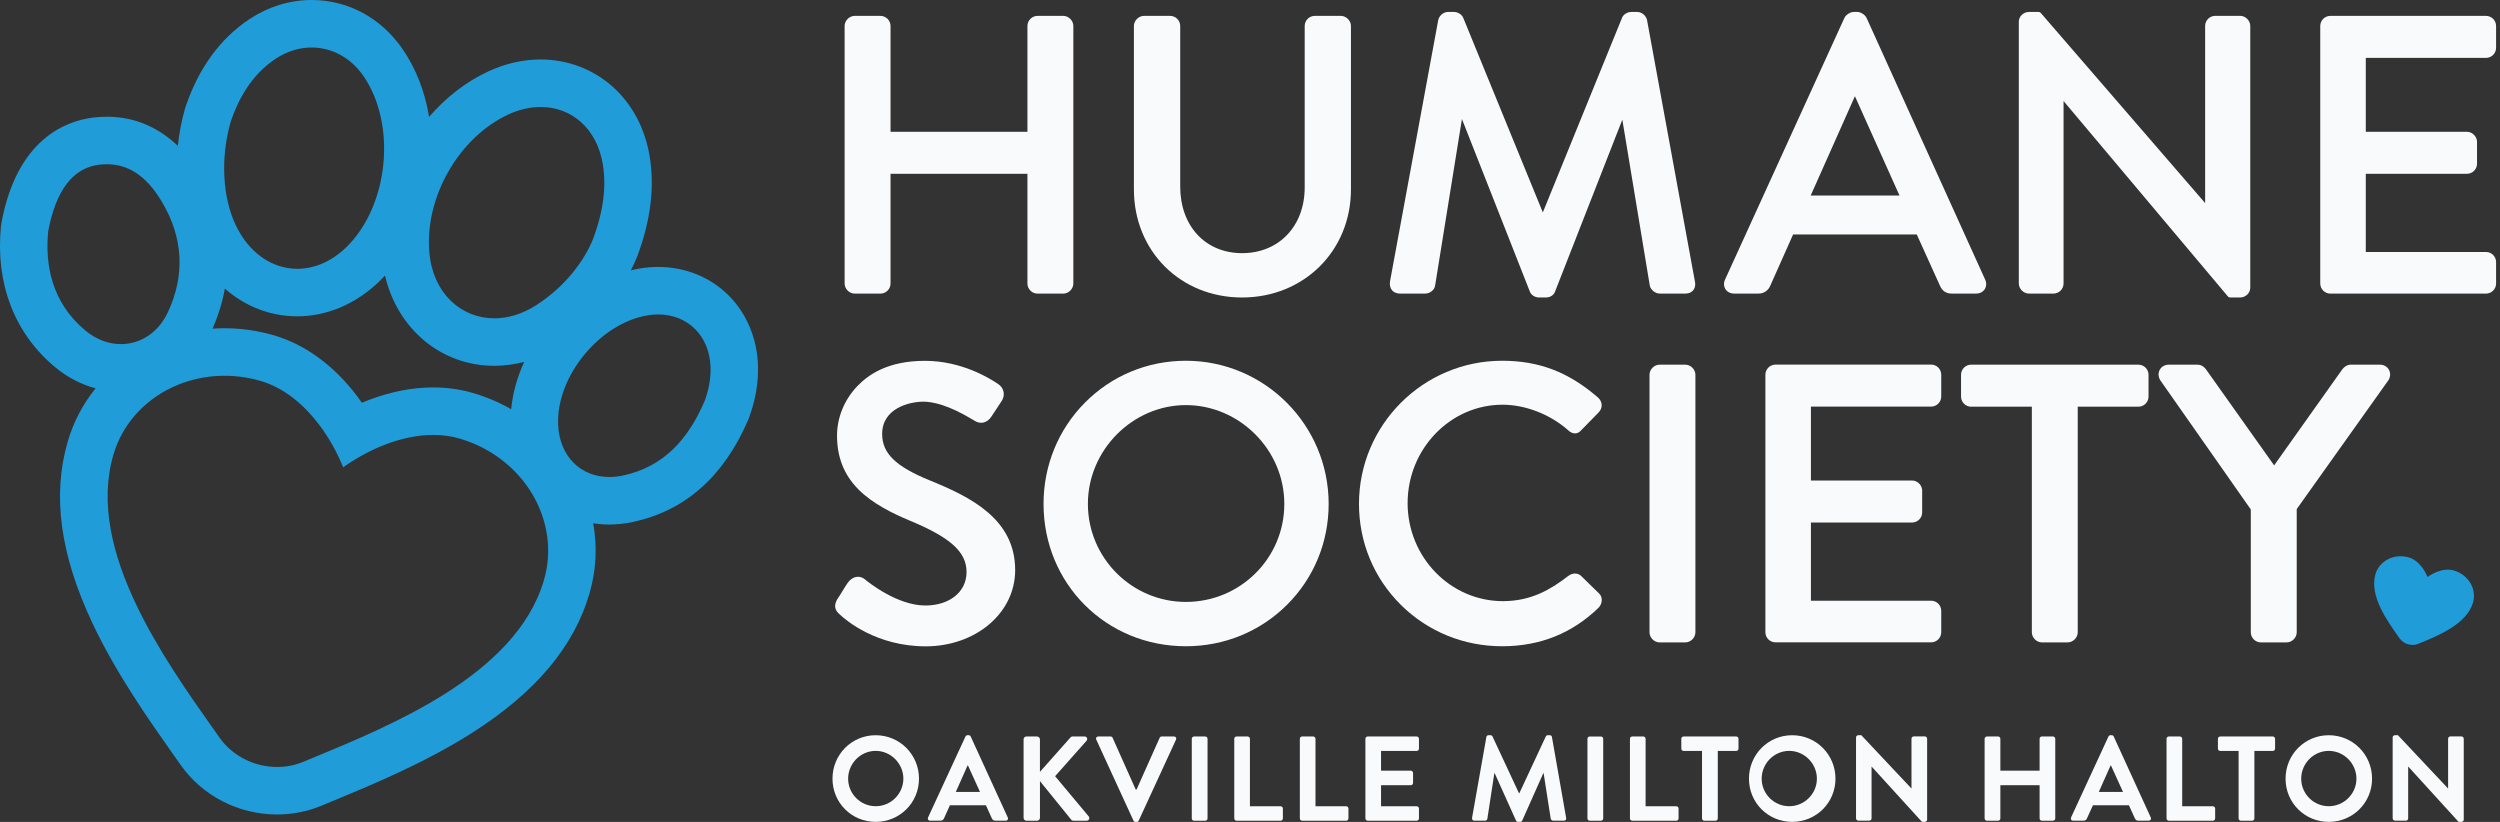
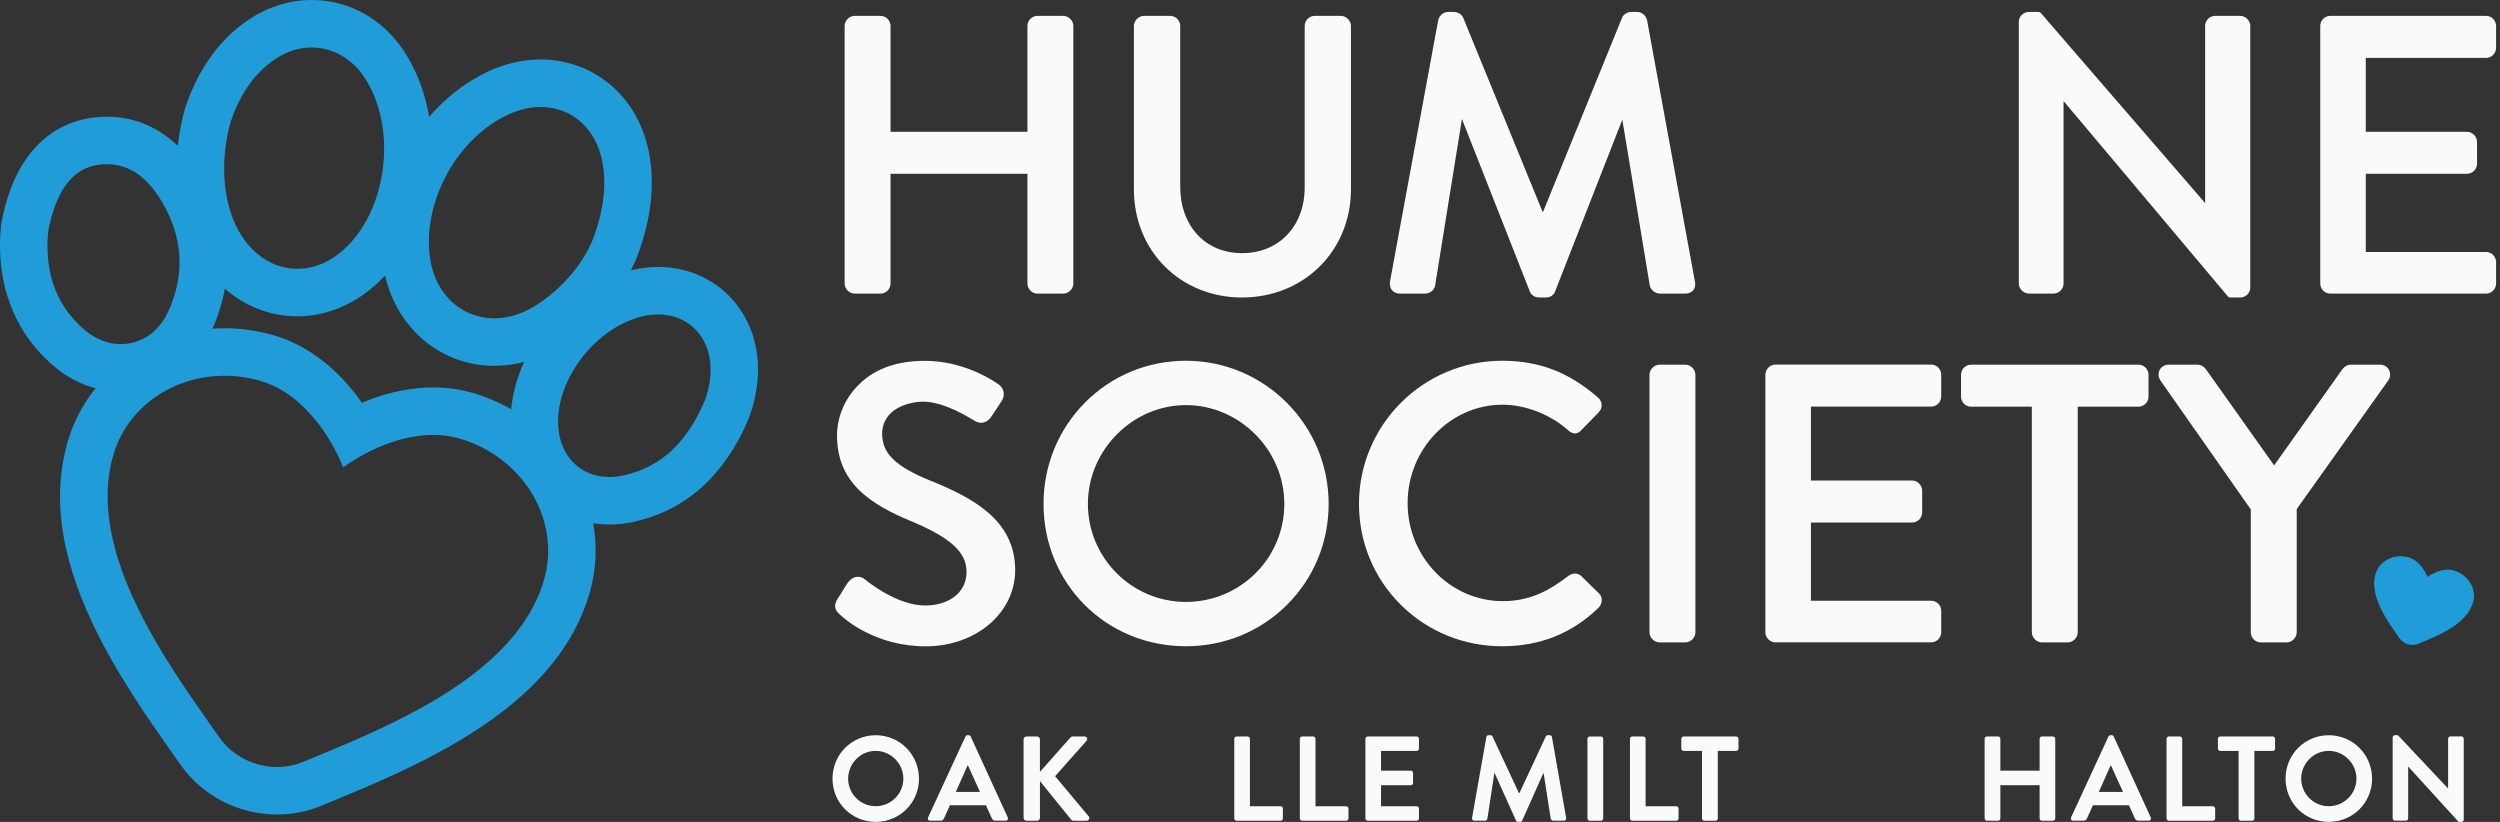
<svg xmlns="http://www.w3.org/2000/svg" width="219" height="72" viewBox="0 0 219 72" fill="none">
  <rect x="0" y="0" width="219" height="72" fill="#333333" stroke="none" />
  <g clip-path="url(#clip0_18551_45211)">
    <path d="M61.714 35.154C60.319 38.395 58.202 40.882 54.569 41.657C54.158 41.744 53.76 41.786 53.377 41.786C50.848 41.786 48.994 39.948 48.891 37.177C48.732 32.961 52.535 28.324 56.728 27.623C57.046 27.57 57.357 27.545 57.66 27.545C60.232 27.545 62.156 29.404 62.244 32.16C62.274 33.19 62.076 34.183 61.717 35.155M47.654 50.802C46.422 55.054 42.952 58.247 39.123 60.688C35.296 63.128 30.894 64.946 27.488 66.354L27.442 66.373C27.142 66.497 26.852 66.616 26.57 66.734C25.832 67.04 25.051 67.188 24.274 67.188C22.316 67.188 20.386 66.255 19.225 64.606C19.05 64.357 18.868 64.1 18.682 63.836L18.653 63.797C16.526 60.786 13.779 56.897 11.848 52.789C9.916 48.68 8.691 44.124 9.923 39.873C11.15 35.634 15.19 32.917 19.671 32.917C20.707 32.917 21.766 33.062 22.819 33.367C24.905 33.971 26.649 35.474 27.959 37.207C28.811 38.333 29.523 39.612 30.064 40.935C31.229 40.105 32.515 39.406 33.836 38.908C35.147 38.416 36.561 38.1 37.957 38.1C38.728 38.1 39.492 38.195 40.233 38.41C45.843 40.035 49.166 45.584 47.654 50.802ZM7.5 28.971C4.49 26.487 3.939 23.124 4.225 20.242C4.906 16.62 6.425 14.729 8.625 14.436C8.879 14.402 9.124 14.386 9.361 14.386C11.59 14.386 13.079 15.824 14.193 17.694C16.039 20.8 16.238 24.093 14.697 27.371C13.849 29.173 12.267 30.145 10.591 30.145C9.544 30.145 8.46 29.765 7.499 28.971H7.5ZM20.205 10.67C20.853 8.758 21.98 6.582 24.156 5.141C25.157 4.48 26.24 4.161 27.297 4.161C29.047 4.161 30.727 5.036 31.85 6.674C34.765 10.936 34.049 18.029 30.346 21.647C29.031 22.93 27.516 23.547 26.047 23.547C23.895 23.547 21.838 22.221 20.651 19.723C19.515 17.343 19.283 13.91 20.206 10.67M44.525 10.032C45.493 9.583 46.456 9.371 47.363 9.371C50.06 9.371 52.282 11.248 52.801 14.363C53.114 16.213 52.907 18.357 51.967 20.892C51.168 22.917 49.439 25.148 46.966 26.739C45.746 27.521 44.488 27.885 43.303 27.885C40.401 27.885 37.945 25.703 37.615 22.175C37.163 17.341 40.174 12.046 44.525 10.033M44.78 35.846C43.726 35.245 42.59 34.761 41.392 34.414C40.304 34.099 39.149 33.939 37.959 33.939C36.15 33.939 34.271 34.3 32.373 35.013C32.149 35.097 31.926 35.186 31.702 35.279C31.564 35.082 31.422 34.887 31.277 34.696C29.242 32.006 26.718 30.164 23.977 29.369C22.569 28.961 21.12 28.754 19.671 28.754C19.318 28.754 18.966 28.768 18.617 28.791C19.132 27.628 19.492 26.455 19.695 25.279C21.47 26.839 23.67 27.709 26.047 27.709C28.655 27.709 31.214 26.613 33.25 24.626C33.413 24.468 33.572 24.303 33.727 24.135C34.809 28.801 38.63 32.045 43.303 32.045C44.178 32.045 45.054 31.928 45.918 31.701C45.31 33.026 44.914 34.428 44.779 35.846M66.401 32.037C66.324 29.638 65.407 27.452 63.816 25.869C62.205 24.267 60.019 23.384 57.658 23.384C57.126 23.384 56.583 23.43 56.045 23.519C55.782 23.562 55.52 23.619 55.261 23.683C55.475 23.266 55.67 22.843 55.838 22.417C55.848 22.391 55.858 22.365 55.867 22.338C57.001 19.283 57.352 16.383 56.912 13.719C56.909 13.705 56.907 13.692 56.906 13.678C56.498 11.231 55.381 9.129 53.677 7.601C51.958 6.059 49.715 5.209 47.363 5.209C45.817 5.209 44.274 5.562 42.775 6.256C40.84 7.152 39.065 8.525 37.588 10.24C37.233 8.061 36.455 6.039 35.283 4.325C33.403 1.575 30.491 0 27.297 0C25.394 0 23.515 0.578 21.862 1.669C19.294 3.37 17.413 5.949 16.264 9.335C16.242 9.4 16.222 9.465 16.202 9.532C15.898 10.598 15.693 11.689 15.578 12.776C14.075 11.345 12.042 10.225 9.361 10.225C8.94 10.225 8.509 10.254 8.077 10.311C5.694 10.628 1.495 12.239 0.134 19.473C0.112 19.592 0.094 19.711 0.083 19.831C-0.414 24.847 1.279 29.233 4.851 32.181C4.866 32.192 4.879 32.205 4.894 32.216C5.955 33.082 7.132 33.688 8.373 34.017C7.258 35.395 6.427 36.977 5.925 38.714C4.567 43.4 5.273 48.582 8.081 54.557C10.168 58.997 13.107 63.158 15.252 66.195L15.277 66.231C15.467 66.499 15.647 66.755 15.82 67.001C17.736 69.724 20.896 71.349 24.272 71.349C25.621 71.349 26.93 71.09 28.163 70.577C28.442 70.461 28.731 70.342 29.027 70.219L29.077 70.198C32.509 68.78 37.217 66.835 41.356 64.197C46.923 60.649 50.29 56.645 51.647 51.96C52.232 49.941 52.331 47.861 51.965 45.838C52.425 45.91 52.894 45.949 53.373 45.949C54.052 45.949 54.744 45.874 55.432 45.728C60.004 44.753 63.401 41.749 65.532 36.801C65.56 36.736 65.587 36.67 65.611 36.603C66.177 35.078 66.442 33.542 66.398 32.037" fill="#209CD9" />
    <path d="M94.025 24.834V2.277C94.025 1.805 93.611 1.391 93.139 1.391H90.89C90.401 1.391 90.003 1.788 90.003 2.277V11.545H78.011V2.277C78.011 1.789 77.612 1.391 77.124 1.391H74.875C74.403 1.391 73.988 1.805 73.988 2.277V24.834C73.988 25.306 74.403 25.721 74.875 25.721H77.124C77.612 25.721 78.011 25.324 78.011 24.834V15.226H90.003V24.834C90.003 25.322 90.401 25.721 90.89 25.721H93.139C93.611 25.721 94.025 25.306 94.025 24.834Z" fill="#F9FAFB" />
    <path d="M117.461 1.391H115.178C114.689 1.391 114.291 1.788 114.291 2.277V16.418C114.291 19.808 112.035 22.176 108.805 22.176C105.575 22.176 103.387 19.779 103.387 16.349V2.277C103.387 1.789 102.99 1.391 102.5 1.391H100.217C99.744 1.391 99.33 1.805 99.33 2.277V16.588C99.33 21.988 103.402 26.06 108.802 26.06C114.203 26.06 118.343 21.988 118.343 16.588V2.277C118.343 1.805 117.929 1.391 117.456 1.391" fill="#F9FAFB" />
    <path d="M144.277 1.74C144.18 1.352 143.809 1.048 143.432 1.048H142.887C142.541 1.048 142.181 1.29 142.086 1.572L135.152 18.607L128.19 1.585C128.084 1.268 127.68 1.047 127.384 1.047H126.838C126.461 1.047 126.09 1.351 125.993 1.739C125.993 1.744 125.991 1.749 125.99 1.754L121.764 24.66C121.719 24.974 121.784 25.242 121.95 25.434C122.061 25.563 122.274 25.717 122.648 25.717H124.862C125.256 25.717 125.661 25.392 125.712 25.038L128.066 10.424L134.006 25.519C134.11 25.831 134.448 26.058 134.812 26.058H135.425C135.805 26.058 136.122 25.847 136.227 25.532L142.116 10.483L144.526 25.041C144.527 25.049 144.53 25.059 144.532 25.068C144.624 25.388 144.976 25.718 145.409 25.718H147.624C148.009 25.718 148.22 25.557 148.329 25.423C148.44 25.285 148.556 25.038 148.473 24.652L144.278 1.74H144.277Z" fill="#F9FAFB" />
-     <path d="M166.397 17.129H158.617L162.491 8.427L166.397 17.129ZM173.863 25.33C174.019 25.085 174.033 24.78 173.9 24.494L163.504 1.554C163.358 1.264 162.965 1.047 162.711 1.047H162.37C162.116 1.047 161.722 1.264 161.574 1.562L151.114 24.492C150.981 24.78 150.995 25.085 151.151 25.33C151.309 25.576 151.585 25.717 151.91 25.717H154.057C154.591 25.717 154.93 25.363 155.061 25.062C155.401 24.28 155.749 23.506 156.098 22.734C156.426 22.004 156.755 21.274 157.076 20.537H167.908L169.957 25.063C170.147 25.49 170.493 25.717 170.959 25.717H173.106C173.431 25.717 173.708 25.575 173.865 25.33" fill="#F9FAFB" />
    <path d="M177.734 25.718H179.881C180.37 25.718 180.768 25.321 180.768 24.831V8.852L195.168 25.973C195.214 26.027 195.281 26.059 195.352 26.059H196.237C196.717 26.059 197.124 25.668 197.124 25.207V2.275C197.124 1.802 196.71 1.388 196.237 1.388H194.057C193.568 1.388 193.17 1.786 193.17 2.275V17.789L178.768 1.13C178.722 1.078 178.656 1.047 178.587 1.047H177.734C177.254 1.047 176.848 1.438 176.848 1.899V24.83C176.848 25.302 177.262 25.717 177.734 25.717" fill="#F9FAFB" />
    <path d="M217.771 5.072C218.259 5.072 218.657 4.675 218.657 4.185V2.277C218.657 1.789 218.26 1.391 217.771 1.391H204.141C203.652 1.391 203.254 1.789 203.254 2.277V24.834C203.254 25.322 203.651 25.721 204.141 25.721H217.771C218.259 25.721 218.657 25.322 218.657 24.834V22.96C218.657 22.471 218.26 22.073 217.771 22.073H207.243V15.225H216.101C216.59 15.225 216.988 14.828 216.988 14.338V12.431C216.988 11.958 216.574 11.544 216.101 11.544H207.243V5.071H217.771V5.072Z" fill="#F9FAFB" />
    <path d="M81.455 42.086C78.447 40.855 77.277 39.712 77.277 38.014C77.277 35.778 79.639 35.186 80.888 35.186C81.686 35.186 83.091 35.465 85.263 36.794C85.312 36.825 85.349 36.847 85.36 36.852C85.615 37.017 85.888 37.073 86.148 37.013C86.439 36.948 86.693 36.748 86.88 36.443C87.018 36.237 87.163 36.014 87.309 35.792C87.453 35.572 87.597 35.351 87.732 35.149C87.954 34.816 87.951 34.511 87.909 34.315C87.85 34.043 87.68 33.796 87.466 33.663C86.777 33.182 84.279 31.609 81.025 31.609C77.77 31.609 76.061 32.821 75.09 33.838C73.967 35.013 73.324 36.584 73.324 38.152C73.324 40.052 73.934 41.594 75.19 42.864C76.456 44.144 78.25 44.996 79.673 45.596C83.27 47.086 84.67 48.351 84.67 50.112C84.67 51.874 83.151 53.042 81.058 53.042C78.584 53.042 76.041 50.982 75.758 50.745C75.546 50.571 75.298 50.498 75.041 50.534C74.741 50.576 74.461 50.766 74.253 51.066C74.095 51.293 73.945 51.54 73.801 51.777C73.661 52.008 73.516 52.247 73.366 52.463C73.362 52.468 73.36 52.473 73.356 52.478C72.906 53.243 73.327 53.619 73.603 53.863C74.094 54.323 76.762 56.619 81.092 56.619C85.422 56.619 88.929 53.748 88.929 49.94C88.929 45.487 85.071 43.551 81.455 42.086Z" fill="#F9FAFB" />
    <path d="M103.885 52.728C99.151 52.728 95.3 48.875 95.3 44.141C95.3 39.407 99.232 35.487 103.885 35.487C108.539 35.487 112.506 39.37 112.506 44.141C112.506 48.913 108.638 52.728 103.885 52.728ZM103.885 31.602C100.529 31.602 97.39 32.904 95.044 35.267C92.704 37.626 91.414 40.777 91.414 44.141C91.414 51.134 96.892 56.612 103.885 56.612C107.247 56.612 110.392 55.322 112.742 52.982C115.095 50.639 116.39 47.499 116.39 44.141C116.39 37.226 110.78 31.602 103.884 31.602" fill="#F9FAFB" />
    <path d="M138.485 50.432C138.169 50.168 137.73 50.18 137.369 50.461C135.887 51.603 134.169 52.66 131.655 52.66C127.052 52.66 123.307 48.807 123.307 44.073C123.307 39.339 127.037 35.453 131.621 35.453C133.618 35.453 135.763 36.284 137.346 37.665C137.611 37.93 137.851 37.974 138.006 37.964C138.148 37.956 138.355 37.895 138.547 37.654L140.035 36.132C140.216 35.951 140.312 35.718 140.306 35.476C140.298 35.234 140.187 35.004 139.99 34.829C137.417 32.596 134.826 31.602 131.586 31.602C124.673 31.602 119.047 37.226 119.047 44.141C119.047 47.497 120.348 50.637 122.712 52.982C125.071 55.322 128.223 56.612 131.585 56.612C134.948 56.612 137.758 55.447 140.034 53.237C140.218 53.054 140.323 52.788 140.314 52.529C140.307 52.307 140.215 52.108 140.066 51.977L138.485 50.431V50.432Z" fill="#F9FAFB" />
    <path d="M147.632 31.945H145.383C144.91 31.945 144.496 32.36 144.496 32.832V55.388C144.496 55.861 144.91 56.275 145.383 56.275H147.632C148.104 56.275 148.518 55.861 148.518 55.388V32.832C148.518 32.36 148.104 31.945 147.632 31.945Z" fill="#F9FAFB" />
    <path d="M169.165 31.94H155.535C155.047 31.94 154.648 32.337 154.648 32.827V55.383C154.648 55.872 155.047 56.27 155.535 56.27H169.165C169.654 56.27 170.052 55.873 170.052 55.383V53.509C170.052 53.02 169.655 52.622 169.165 52.622H158.637V45.774H167.496C167.984 45.774 168.382 45.376 168.382 44.888V42.979C168.382 42.506 167.968 42.092 167.496 42.092H158.637V35.619H169.165C169.654 35.619 170.052 35.221 170.052 34.732V32.824C170.052 32.336 169.655 31.938 169.165 31.938" fill="#F9FAFB" />
    <path d="M187.326 31.945H172.674C172.185 31.945 171.787 32.342 171.787 32.832V34.74C171.787 35.228 172.185 35.627 172.674 35.627H177.989V55.388C177.989 55.861 178.403 56.275 178.874 56.275H181.123C181.595 56.275 182.01 55.861 182.01 55.388V35.627H187.324C187.813 35.627 188.211 35.228 188.211 34.74V32.832C188.211 32.343 187.813 31.945 187.324 31.945" fill="#F9FAFB" />
    <path d="M208.482 31.945H205.927C205.607 31.945 205.337 32.152 205.187 32.352L199.214 40.766L193.239 32.347C193.039 32.081 192.791 31.945 192.503 31.945H189.982C189.645 31.945 189.353 32.109 189.199 32.386C189.041 32.667 189.054 33.008 189.24 33.31L197.17 44.629V55.388C197.17 55.877 197.567 56.275 198.057 56.275H200.306C200.779 56.275 201.193 55.861 201.193 55.388V44.595L209.232 33.298C209.411 33.008 209.423 32.667 209.266 32.386C209.112 32.11 208.819 31.945 208.483 31.945" fill="#F9FAFB" />
    <path d="M76.71 70.625C78.038 70.625 79.135 69.54 79.135 68.212C79.135 66.883 78.038 65.777 76.71 65.777C75.382 65.777 74.296 66.883 74.296 68.212C74.296 69.54 75.382 70.625 76.71 70.625ZM76.71 64.406C78.819 64.406 80.504 66.103 80.504 68.212C80.504 70.32 78.817 71.996 76.71 71.996C74.603 71.996 72.926 70.32 72.926 68.212C72.926 66.103 74.601 64.406 76.71 64.406Z" fill="#F9FAFB" />
    <path d="M85.847 69.371L84.793 67.052H84.762L83.729 69.371H85.847ZM81.294 71.616L84.572 64.523C84.604 64.46 84.656 64.406 84.752 64.406H84.857C84.963 64.406 85.005 64.458 85.036 64.523L88.283 71.616C88.346 71.753 88.262 71.89 88.103 71.89H87.187C87.029 71.89 86.955 71.827 86.882 71.679L86.366 70.541H83.214L82.698 71.679C82.656 71.785 82.562 71.89 82.393 71.89H81.475C81.318 71.89 81.233 71.754 81.296 71.616" fill="#F9FAFB" />
    <path d="M89.664 64.769C89.664 64.632 89.769 64.516 89.917 64.516H90.845C90.981 64.516 91.098 64.632 91.098 64.769V67.615L93.755 64.621C93.797 64.569 93.86 64.516 93.956 64.516H95.01C95.21 64.516 95.316 64.736 95.178 64.895L92.427 67.995L95.379 71.526C95.485 71.662 95.4 71.894 95.19 71.894H94.041C93.936 71.894 93.872 71.852 93.851 71.821L91.1 68.426V71.641C91.1 71.779 90.984 71.894 90.847 71.894H89.92C89.772 71.894 89.666 71.779 89.666 71.641V64.769H89.664Z" fill="#F9FAFB" />
-     <path d="M96.031 64.79C95.968 64.653 96.052 64.516 96.21 64.516H97.285C97.38 64.516 97.442 64.579 97.465 64.632L99.489 69.164H99.562L101.586 64.632C101.607 64.579 101.671 64.516 101.765 64.516H102.84C102.999 64.516 103.083 64.653 103.02 64.79L99.753 71.883C99.722 71.946 99.669 72 99.575 72H99.469C99.375 72 99.321 71.946 99.29 71.883L96.033 64.79H96.031Z" fill="#F9FAFB" />
-     <path d="M104.6 64.517H105.58C105.69 64.517 105.781 64.606 105.781 64.718V71.696C105.781 71.806 105.692 71.895 105.581 71.895H104.601C104.491 71.895 104.4 71.806 104.4 71.695V64.717C104.4 64.606 104.49 64.516 104.601 64.516L104.6 64.517Z" fill="#F9FAFB" />
    <path d="M108.121 64.717C108.121 64.611 108.205 64.516 108.322 64.516H109.292C109.397 64.516 109.493 64.611 109.493 64.717V70.63H112.181C112.297 70.63 112.38 70.726 112.38 70.831V71.696C112.38 71.801 112.296 71.895 112.181 71.895H108.323C108.208 71.895 108.122 71.8 108.122 71.696V64.718L108.121 64.717Z" fill="#F9FAFB" />
    <path d="M113.865 64.717C113.865 64.611 113.95 64.516 114.066 64.516H115.036C115.142 64.516 115.237 64.611 115.237 64.717V70.63H117.925C118.041 70.63 118.124 70.726 118.124 70.831V71.696C118.124 71.801 118.04 71.895 117.925 71.895H114.067C113.952 71.895 113.866 71.8 113.866 71.696V64.718L113.865 64.717Z" fill="#F9FAFB" />
    <path d="M119.609 64.717C119.609 64.611 119.694 64.516 119.81 64.516H124.101C124.216 64.516 124.301 64.611 124.301 64.717V65.581C124.301 65.686 124.217 65.782 124.101 65.782H120.98V67.511H123.583C123.689 67.511 123.784 67.605 123.784 67.711V68.585C123.784 68.702 123.689 68.785 123.583 68.785H120.98V70.629H124.101C124.216 70.629 124.301 70.725 124.301 70.83V71.695C124.301 71.8 124.217 71.894 124.101 71.894H119.81C119.695 71.894 119.609 71.799 119.609 71.695V64.717Z" fill="#F9FAFB" />
    <path d="M130.206 64.564C130.216 64.479 130.281 64.406 130.396 64.406H130.565C130.649 64.406 130.712 64.448 130.743 64.512L133.063 69.487H133.094L135.413 64.512C135.444 64.448 135.498 64.406 135.592 64.406H135.76C135.877 64.406 135.939 64.479 135.95 64.564L137.194 71.647C137.225 71.795 137.142 71.89 137.004 71.89H136.046C135.95 71.89 135.866 71.806 135.845 71.731L135.223 67.737H135.192L133.348 71.879C133.327 71.942 133.264 71.996 133.169 71.996H132.98C132.884 71.996 132.832 71.942 132.801 71.879L130.936 67.737H130.903L130.292 71.731C130.282 71.806 130.196 71.89 130.102 71.89H129.153C129.017 71.89 128.931 71.795 128.952 71.647L130.206 64.564Z" fill="#F9FAFB" />
    <path d="M139.261 64.518H140.241C140.352 64.518 140.441 64.607 140.441 64.718V71.696C140.441 71.806 140.352 71.895 140.241 71.895H139.261C139.151 71.895 139.061 71.806 139.061 71.695V64.717C139.061 64.606 139.15 64.516 139.261 64.516V64.518Z" fill="#F9FAFB" />
    <path d="M142.783 64.717C142.783 64.611 142.868 64.516 142.984 64.516H143.954C144.059 64.516 144.155 64.611 144.155 64.717V70.63H146.843C146.959 70.63 147.042 70.726 147.042 70.831V71.696C147.042 71.801 146.958 71.895 146.843 71.895H142.985C142.87 71.895 142.784 71.8 142.784 71.696V64.718L142.783 64.717Z" fill="#F9FAFB" />
    <path d="M149.097 65.782H147.484C147.369 65.782 147.283 65.686 147.283 65.581V64.717C147.283 64.611 147.368 64.516 147.484 64.516H152.091C152.207 64.516 152.292 64.611 152.292 64.717V65.581C152.292 65.686 152.207 65.782 152.091 65.782H150.478V71.696C150.478 71.801 150.383 71.897 150.277 71.897H149.297C149.192 71.897 149.097 71.801 149.097 71.696V65.782Z" fill="#F9FAFB" />
-     <path d="M156.735 70.625C158.064 70.625 159.16 69.54 159.16 68.212C159.16 66.883 158.064 65.777 156.735 65.777C155.407 65.777 154.322 66.883 154.322 68.212C154.322 69.54 155.407 70.625 156.735 70.625ZM156.993 64.406C159.102 64.406 160.787 66.103 160.787 68.212C160.787 70.32 159.1 71.996 156.993 71.996C154.886 71.996 153.209 70.32 153.209 68.212C153.209 66.103 154.885 64.406 156.993 64.406Z" fill="#F9FAFB" />
-     <path d="M162.588 64.596C162.588 64.491 162.683 64.406 162.789 64.406H163.052L167.436 69.065H167.446V64.711C167.446 64.606 167.531 64.51 167.647 64.51H168.617C168.722 64.51 168.817 64.606 168.817 64.711V71.805C168.817 71.91 168.721 71.995 168.617 71.995H168.364L163.958 67.156H163.949V71.688C163.949 71.793 163.864 71.889 163.748 71.889H162.789C162.683 71.889 162.588 71.793 162.588 71.688V64.595V64.596Z" fill="#F9FAFB" />
    <path d="M173.852 64.717C173.852 64.611 173.947 64.516 174.052 64.516H175.032C175.148 64.516 175.232 64.611 175.232 64.717V67.51H178.669V64.717C178.669 64.611 178.753 64.516 178.87 64.516H179.84C179.945 64.516 180.041 64.611 180.041 64.717V71.695C180.041 71.8 179.945 71.894 179.84 71.894H178.87C178.755 71.894 178.669 71.799 178.669 71.695V68.785H175.232V71.695C175.232 71.8 175.148 71.894 175.032 71.894H174.052C173.947 71.894 173.852 71.799 173.852 71.695V64.717Z" fill="#F9FAFB" />
    <path d="M185.974 69.371L184.92 67.052H184.889L183.856 69.371H185.974ZM181.421 71.616L184.699 64.523C184.731 64.46 184.783 64.406 184.879 64.406H184.984C185.09 64.406 185.132 64.458 185.163 64.523L188.41 71.616C188.473 71.753 188.389 71.89 188.23 71.89H187.314C187.156 71.89 187.082 71.827 187.009 71.679L186.493 70.541H183.341L182.825 71.679C182.783 71.785 182.689 71.89 182.52 71.89H181.602C181.445 71.89 181.36 71.754 181.423 71.616" fill="#F9FAFB" />
    <path d="M189.789 64.717C189.789 64.611 189.873 64.516 189.99 64.516H190.96C191.065 64.516 191.161 64.611 191.161 64.717V70.63H193.849C193.964 70.63 194.048 70.726 194.048 70.831V71.696C194.048 71.801 193.964 71.895 193.849 71.895H189.991C189.876 71.895 189.79 71.8 189.79 71.696V64.718L189.789 64.717Z" fill="#F9FAFB" />
    <path d="M196.102 65.782H194.49C194.373 65.782 194.289 65.686 194.289 65.581V64.717C194.289 64.611 194.373 64.516 194.49 64.516H199.097C199.212 64.516 199.297 64.611 199.297 64.717V65.581C199.297 65.686 199.213 65.782 199.097 65.782H197.484V71.696C197.484 71.801 197.389 71.897 197.283 71.897H196.303C196.198 71.897 196.102 71.801 196.102 71.696V65.782Z" fill="#F9FAFB" />
    <path d="M203.999 70.625C205.327 70.625 206.424 69.54 206.424 68.212C206.424 66.883 205.327 65.777 203.999 65.777C202.671 65.777 201.585 66.883 201.585 68.212C201.585 69.54 202.671 70.625 203.999 70.625ZM203.999 64.406C206.108 64.406 207.793 66.103 207.793 68.212C207.793 70.32 206.106 71.996 203.999 71.996C201.892 71.996 200.215 70.32 200.215 68.212C200.215 66.103 201.891 64.406 203.999 64.406Z" fill="#F9FAFB" />
    <path d="M209.596 64.596C209.596 64.491 209.691 64.406 209.797 64.406H210.06L214.444 69.065H214.454V64.711C214.454 64.606 214.538 64.51 214.655 64.51H215.625C215.73 64.51 215.825 64.606 215.825 64.711V71.805C215.825 71.91 215.729 71.995 215.625 71.995H215.372L210.966 67.156H210.956V71.688C210.956 71.793 210.872 71.889 210.757 71.889H209.798C209.692 71.889 209.597 71.793 209.597 71.688V64.595L209.596 64.596Z" fill="#F9FAFB" />
    <path d="M208.086 50.303C208.428 49.12 209.736 48.46 211.009 48.829C211.481 48.965 211.877 49.306 212.174 49.699C212.367 49.955 212.528 50.244 212.651 50.544C212.915 50.355 213.207 50.197 213.506 50.085C213.967 49.911 214.483 49.834 214.956 49.972C216.227 50.341 216.98 51.598 216.637 52.782C216.358 53.745 215.572 54.47 214.704 55.023C213.837 55.576 212.838 55.988 212.067 56.306L212.057 56.31C211.989 56.339 211.923 56.366 211.86 56.392C211.271 56.636 210.562 56.432 210.195 55.91C210.156 55.852 210.115 55.795 210.072 55.735L210.066 55.726C209.584 55.044 208.961 54.162 208.523 53.23C208.086 52.299 207.808 51.267 208.087 50.303H208.086Z" fill="#209CD9" />
  </g>
  <defs>
    <clipPath id="clip0_18551_45211">
      <rect width="218.656" height="72" fill="white" />
    </clipPath>
  </defs>
</svg>